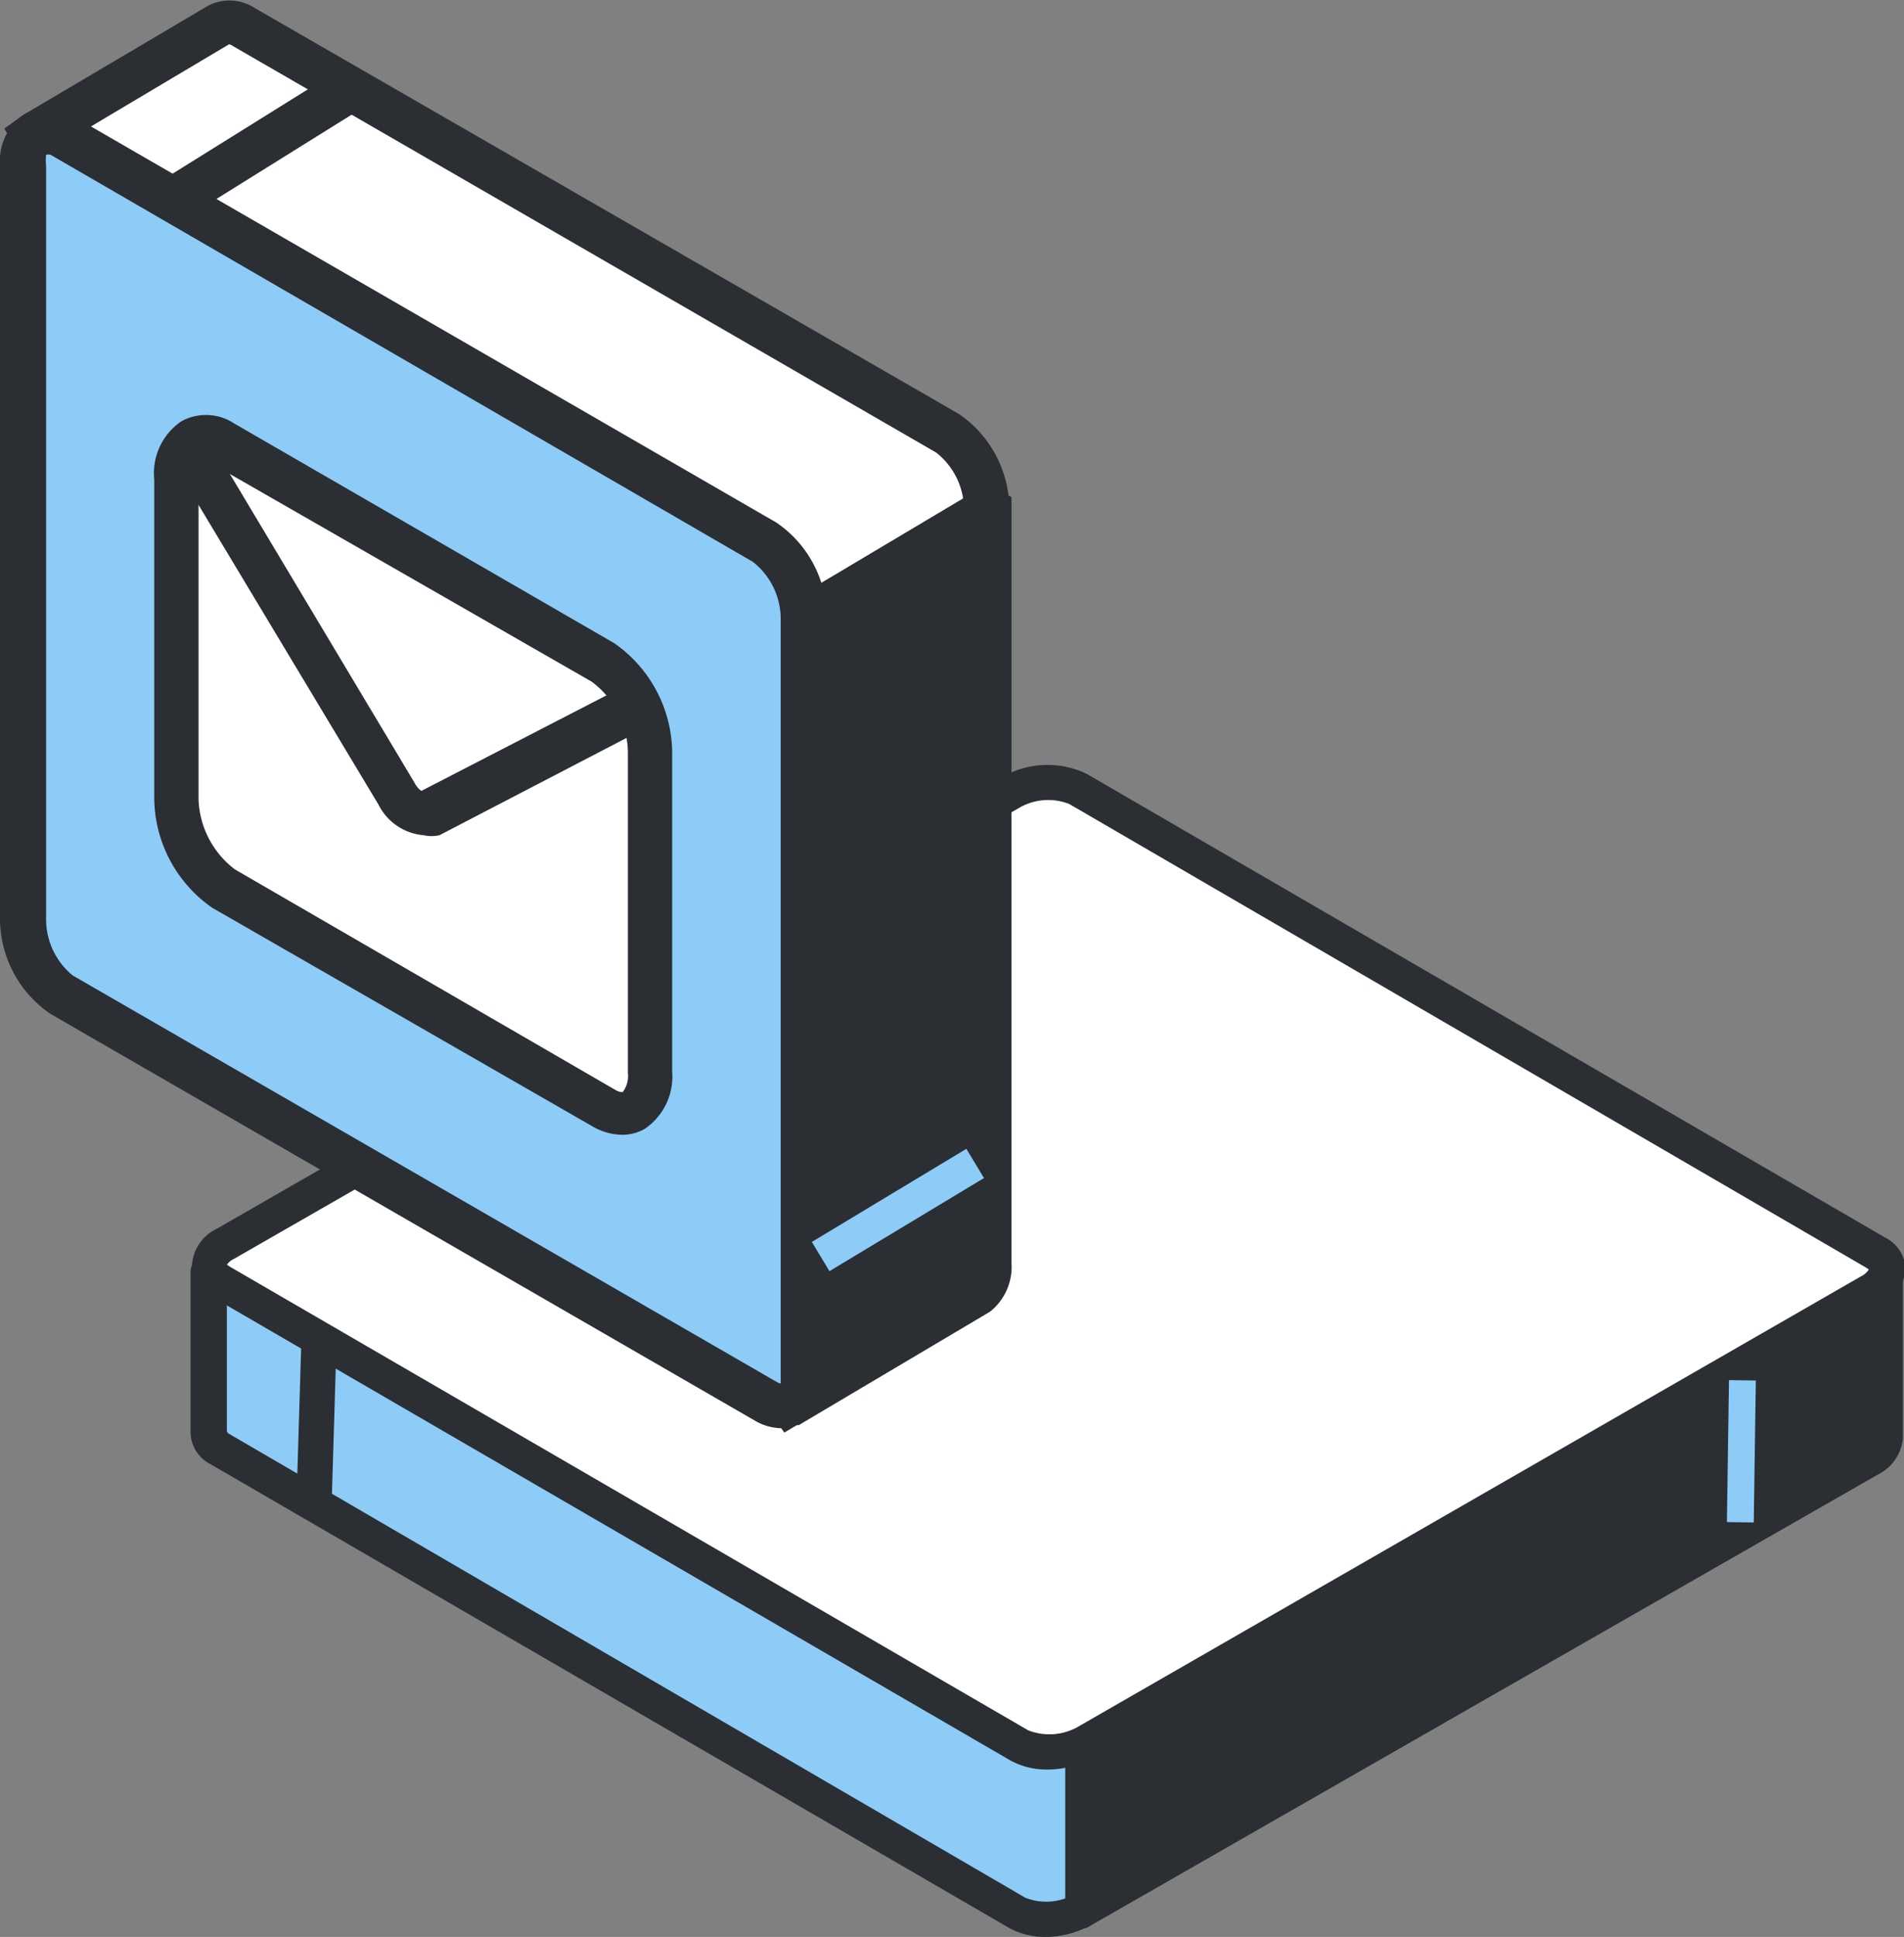
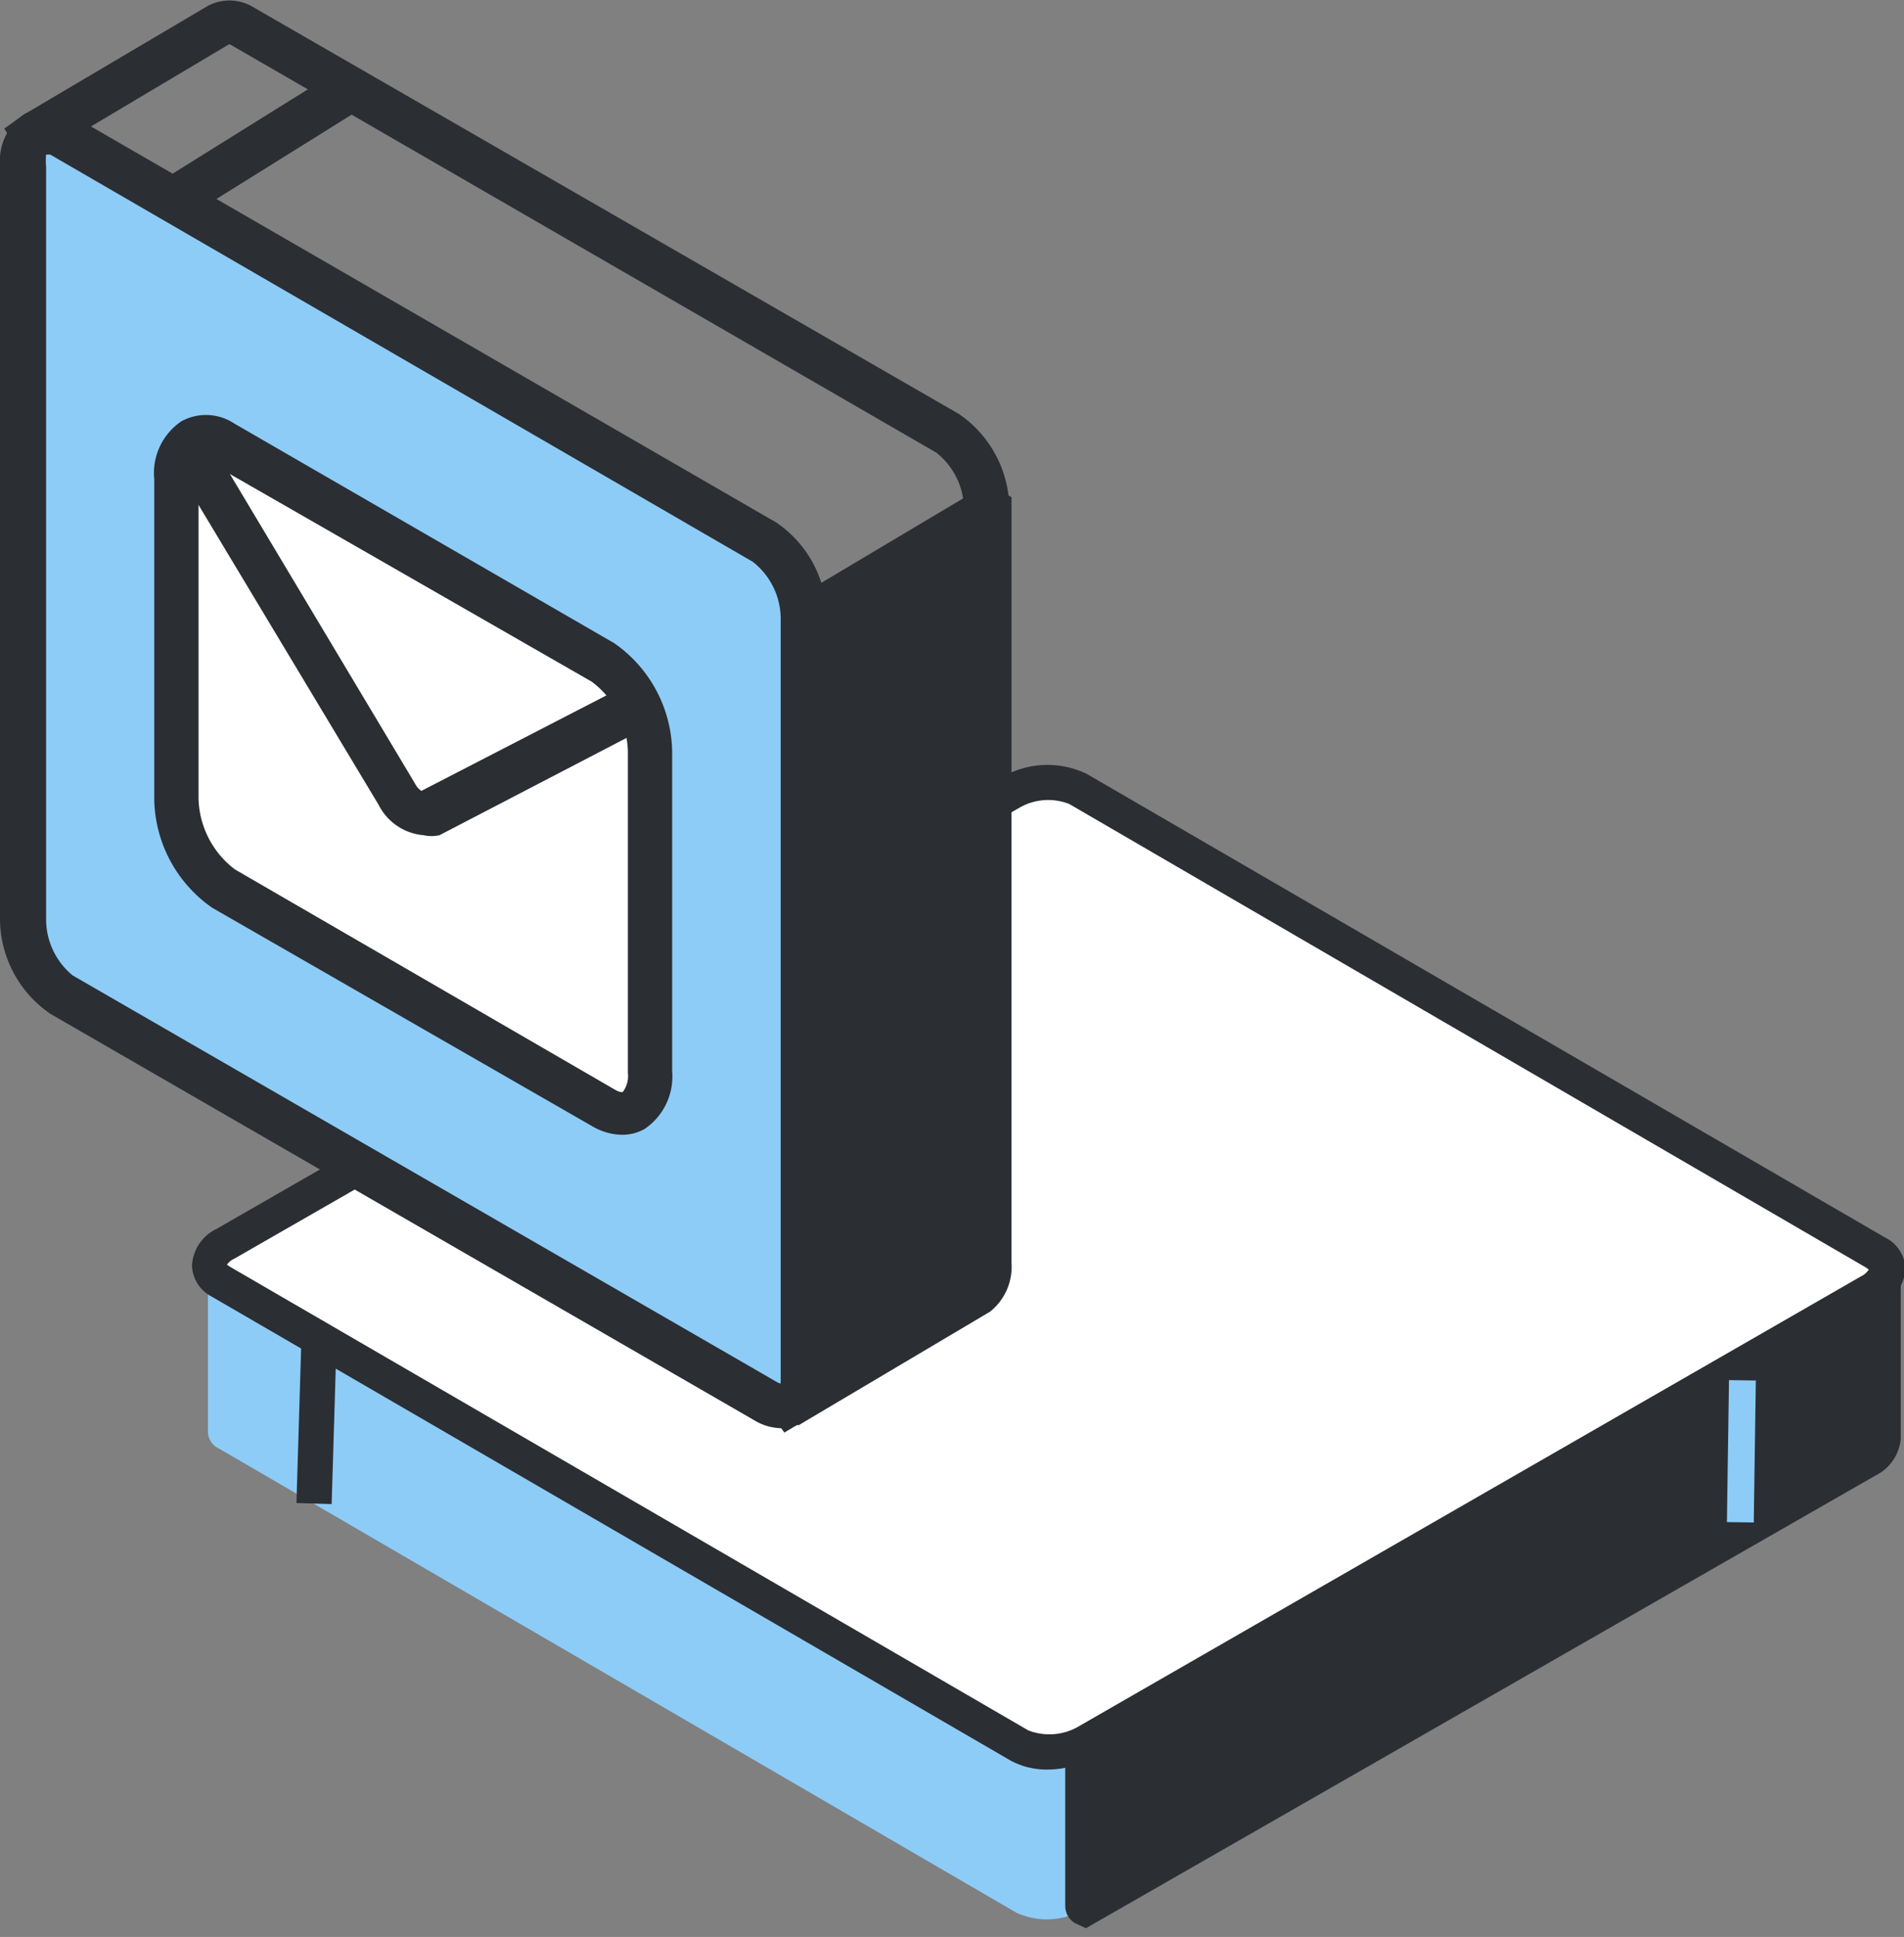
<svg xmlns="http://www.w3.org/2000/svg" id="content" viewBox="0 0 52.46 53.34">
  <rect x="0" y="0" width="52.46" height="53.34" fill="#808080" stroke="none" />
  <defs>
    <style>.cls-1{fill:#8dccf7;}.cls-2{fill:#2b2e33;}.cls-3{fill:#fff;}</style>
  </defs>
  <title>KM</title>
  <path class="cls-1" d="M28,52.67,6.05,39.9a.52.52,0,0,1-.32-.48h0v0l0-4.34A.19.19,0,0,1,6,34.86l14.82-4.48a.16.16,0,0,0,.09,0l7-3.93a2,2,0,0,1,1.83-.08l14.93,8.74a.15.15,0,0,0,.09,0l7.09-.05a.18.18,0,0,1,.19.19l0,4.36a.74.74,0,0,1-.44.56L29.84,52.59A2,2,0,0,1,28,52.67Z" />
-   <path class="cls-2" d="M28.8,53.34a2.08,2.08,0,0,1-1-.25h0L5.8,40.32a1,1,0,0,1-.55-.93l0-4.35a.69.69,0,0,1,.58-.66L20.69,29.9l6.9-3.9a2.46,2.46,0,0,1,2.31-.08l14.86,8.7,7-.06a.66.66,0,0,1,.48.2.63.63,0,0,1,.19.48l0,4.36a1.23,1.23,0,0,1-.68,1L30.08,53A2.6,2.6,0,0,1,28.8,53.34Zm-.55-1.08a1.57,1.57,0,0,0,1.34-.09L51.25,39.74c.15-.08.2-.16.2-.18l0-4-6.79.06h0a.63.63,0,0,1-.33-.09L29.42,26.75a1.59,1.59,0,0,0-1.35.09l-7,3.93a.62.62,0,0,1-.24.08L6.25,35.27l0,4.12s0,.07.07.1Z" />
  <path class="cls-2" d="M45.5,35.05h6.21a.24.24,0,0,1,.25.24l0,4.31a.74.74,0,0,1-.44.56L29.92,52.54a.05.05,0,0,1-.08,0l0-4.5h0C29.34,46.55,45.5,35.05,45.5,35.05Z" />
  <path class="cls-2" d="M29.92,53.1l-.3-.14a.55.55,0,0,1-.27-.48l0-4.44c-.14-.51.16-1.57,7.8-7.45,3.93-3,8-5.91,8-5.94l.13-.06c.09,0,.09,0,6.37,0h0a.72.72,0,0,1,.51.22.67.67,0,0,1,.21.52l0,4.3a1.25,1.25,0,0,1-.69,1Zm.44-5,0,3.62,20.92-12c.15-.08.2-.16.2-.18l0-4H45.65C38.39,40.7,30.78,46.67,30.36,47.88l.06.16Z" />
  <path class="cls-3" d="M51.66,34.5l-22-12.77a2,2,0,0,0-1.83.08L6.22,34.24c-.55.31-.6.79-.13,1.06L28,48.06A2,2,0,0,0,29.88,48L51.53,35.55C52.07,35.24,52.13,34.77,51.66,34.5Z" />
  <path class="cls-2" d="M28.84,48.73a2.08,2.08,0,0,1-1-.25l-22-12.77a1,1,0,0,1-.55-.87,1.19,1.19,0,0,1,.68-1L27.63,21.39a2.49,2.49,0,0,1,2.31-.08l22,12.77a1,1,0,0,1,.56.87,1.21,1.21,0,0,1-.69,1L30.12,48.4A2.6,2.6,0,0,1,28.84,48.73ZM6.26,34.83l.07.05,22,12.77a1.6,1.6,0,0,0,1.34-.08L51.29,35.14a.5.5,0,0,0,.2-.18l-.07-.05h0L29.46,22.14a1.59,1.59,0,0,0-1.35.09L6.46,34.66a.5.5,0,0,0-.21.17Z" />
  <rect class="cls-2" x="6.48" y="38.67" width="4.48" height="0.97" transform="translate(-30.68 46.7) rotate(-88.27)" />
  <rect class="cls-1" x="46.02" y="39.59" width="3.91" height="0.74" transform="translate(7.32 87.35) rotate(-89.16)" />
-   <path class="cls-3" d="M26.12,11.93,6.73.74A.69.69,0,0,0,6,.68H6L6,.73l-5,3s0,0,0,.06L5.64,11.6V22.34A2.57,2.57,0,0,0,6.73,24.4l10,5.77h0l5,8.42a0,0,0,0,0,.06,0l5.05-3a1,1,0,0,0,.33-.84V14A2.62,2.62,0,0,0,26.12,11.93Z" />
  <path class="cls-2" d="M21.61,39.45l-.37-.52-5-8.31L6.42,24.93A3.17,3.17,0,0,1,5,22.34V11.78L.12,3.54l.53-.38,5.08-3A1.27,1.27,0,0,1,7,.21L26.42,11.4A3.18,3.18,0,0,1,27.81,14V34.78a1.58,1.58,0,0,1-.59,1.34ZM1.77,3.92l4.48,7.51V22.34A2,2,0,0,0,7,23.87l10.14,5.85.09.16L22,37.8l4.56-2.71a1.64,1.64,0,0,0,0-.31V14a2,2,0,0,0-.77-1.54L6.42,1.27a.27.27,0,0,0-.11-.05h0Z" />
  <path class="cls-2" d="M15.81,27.4a0,0,0,0,0,0,0l.13,2.29.79.45h0l5,8.38.13,0,5-3a1,1,0,0,0,.33-.84V14.09a.06.06,0,0,0-.08-.05L22.17,17a0,0,0,0,0,0,0Z" />
  <path class="cls-2" d="M22,39.25l-.63-.16-5-8.47-.94-.54-.17-2.82.11-.18,6.43-10.53.14-.09,5.26-3.13.67.36,0,.4V34.78a1.58,1.58,0,0,1-.59,1.34Zm-5.43-9.9.64.37.09.16L22,37.8l4.56-2.71a1.64,1.64,0,0,0,0-.31V15.07l-4,2.36L16.42,27.57Z" />
  <path class="cls-1" d="M21.08,38.58,1.69,27.39A2.62,2.62,0,0,1,.61,25.32V4.54c0-.79.49-1.16,1.08-.81L21.08,14.92A2.57,2.57,0,0,1,22.16,17V37.77C22.16,38.56,21.68,38.93,21.08,38.58Z" />
  <path class="cls-2" d="M21.51,39.33a1.47,1.47,0,0,1-.73-.22L1.39,27.92A3.18,3.18,0,0,1,0,25.32V4.54a1.55,1.55,0,0,1,.68-1.4A1.28,1.28,0,0,1,2,3.19l19.39,11.2A3.17,3.17,0,0,1,22.78,17V37.77a1.55,1.55,0,0,1-.68,1.4A1.21,1.21,0,0,1,21.51,39.33Zm-.12-1.28a.34.34,0,0,0,.12.05h0s0-.11,0-.33V17a2,2,0,0,0-.77-1.53L1.39,4.26a.34.34,0,0,0-.12,0h0a1.68,1.68,0,0,0,0,.33V25.32A2,2,0,0,0,2,26.86Z" />
  <rect class="cls-2" x="4.15" y="3.5" width="5.7" height="1.23" transform="translate(-1.12 4.32) rotate(-31.93)" />
-   <rect class="cls-1" x="22.25" y="32.85" width="4.97" height="0.94" transform="translate(-13.64 17.54) rotate(-31.06)" />
  <path class="cls-3" d="M16.62,30.48l-10.46-6A3.08,3.08,0,0,1,4.87,22v-8.8c0-.95.57-1.39,1.29-1l10.46,6a3.08,3.08,0,0,1,1.29,2.46v8.8C17.91,30.45,17.33,30.89,16.62,30.48Z" />
  <path class="cls-2" d="M17.14,31.25a1.67,1.67,0,0,1-.83-.24L5.85,25a3.71,3.71,0,0,1-1.6-3v-8.8A1.72,1.72,0,0,1,5,11.6a1.41,1.41,0,0,1,1.45.06l10.47,6.05a3.71,3.71,0,0,1,1.6,3v8.8a1.74,1.74,0,0,1-.76,1.58A1.27,1.27,0,0,1,17.14,31.25ZM16.93,30c.13.08.21.08.23.07a.73.73,0,0,0,.14-.52V20.7a2.47,2.47,0,0,0-1-1.93l-10.46-6c-.13-.08-.21-.08-.23-.07s-.14.18-.14.51V22a2.53,2.53,0,0,0,1,1.94Z" />
  <path class="cls-2" d="M11.67,23a1.53,1.53,0,0,1-1.24-.84L4.65,12.54l1-.63,5.78,9.66a.56.56,0,0,0,.18.21l5.66-2.92L17.88,20l-5.77,3A1,1,0,0,1,11.67,23Z" />
</svg>